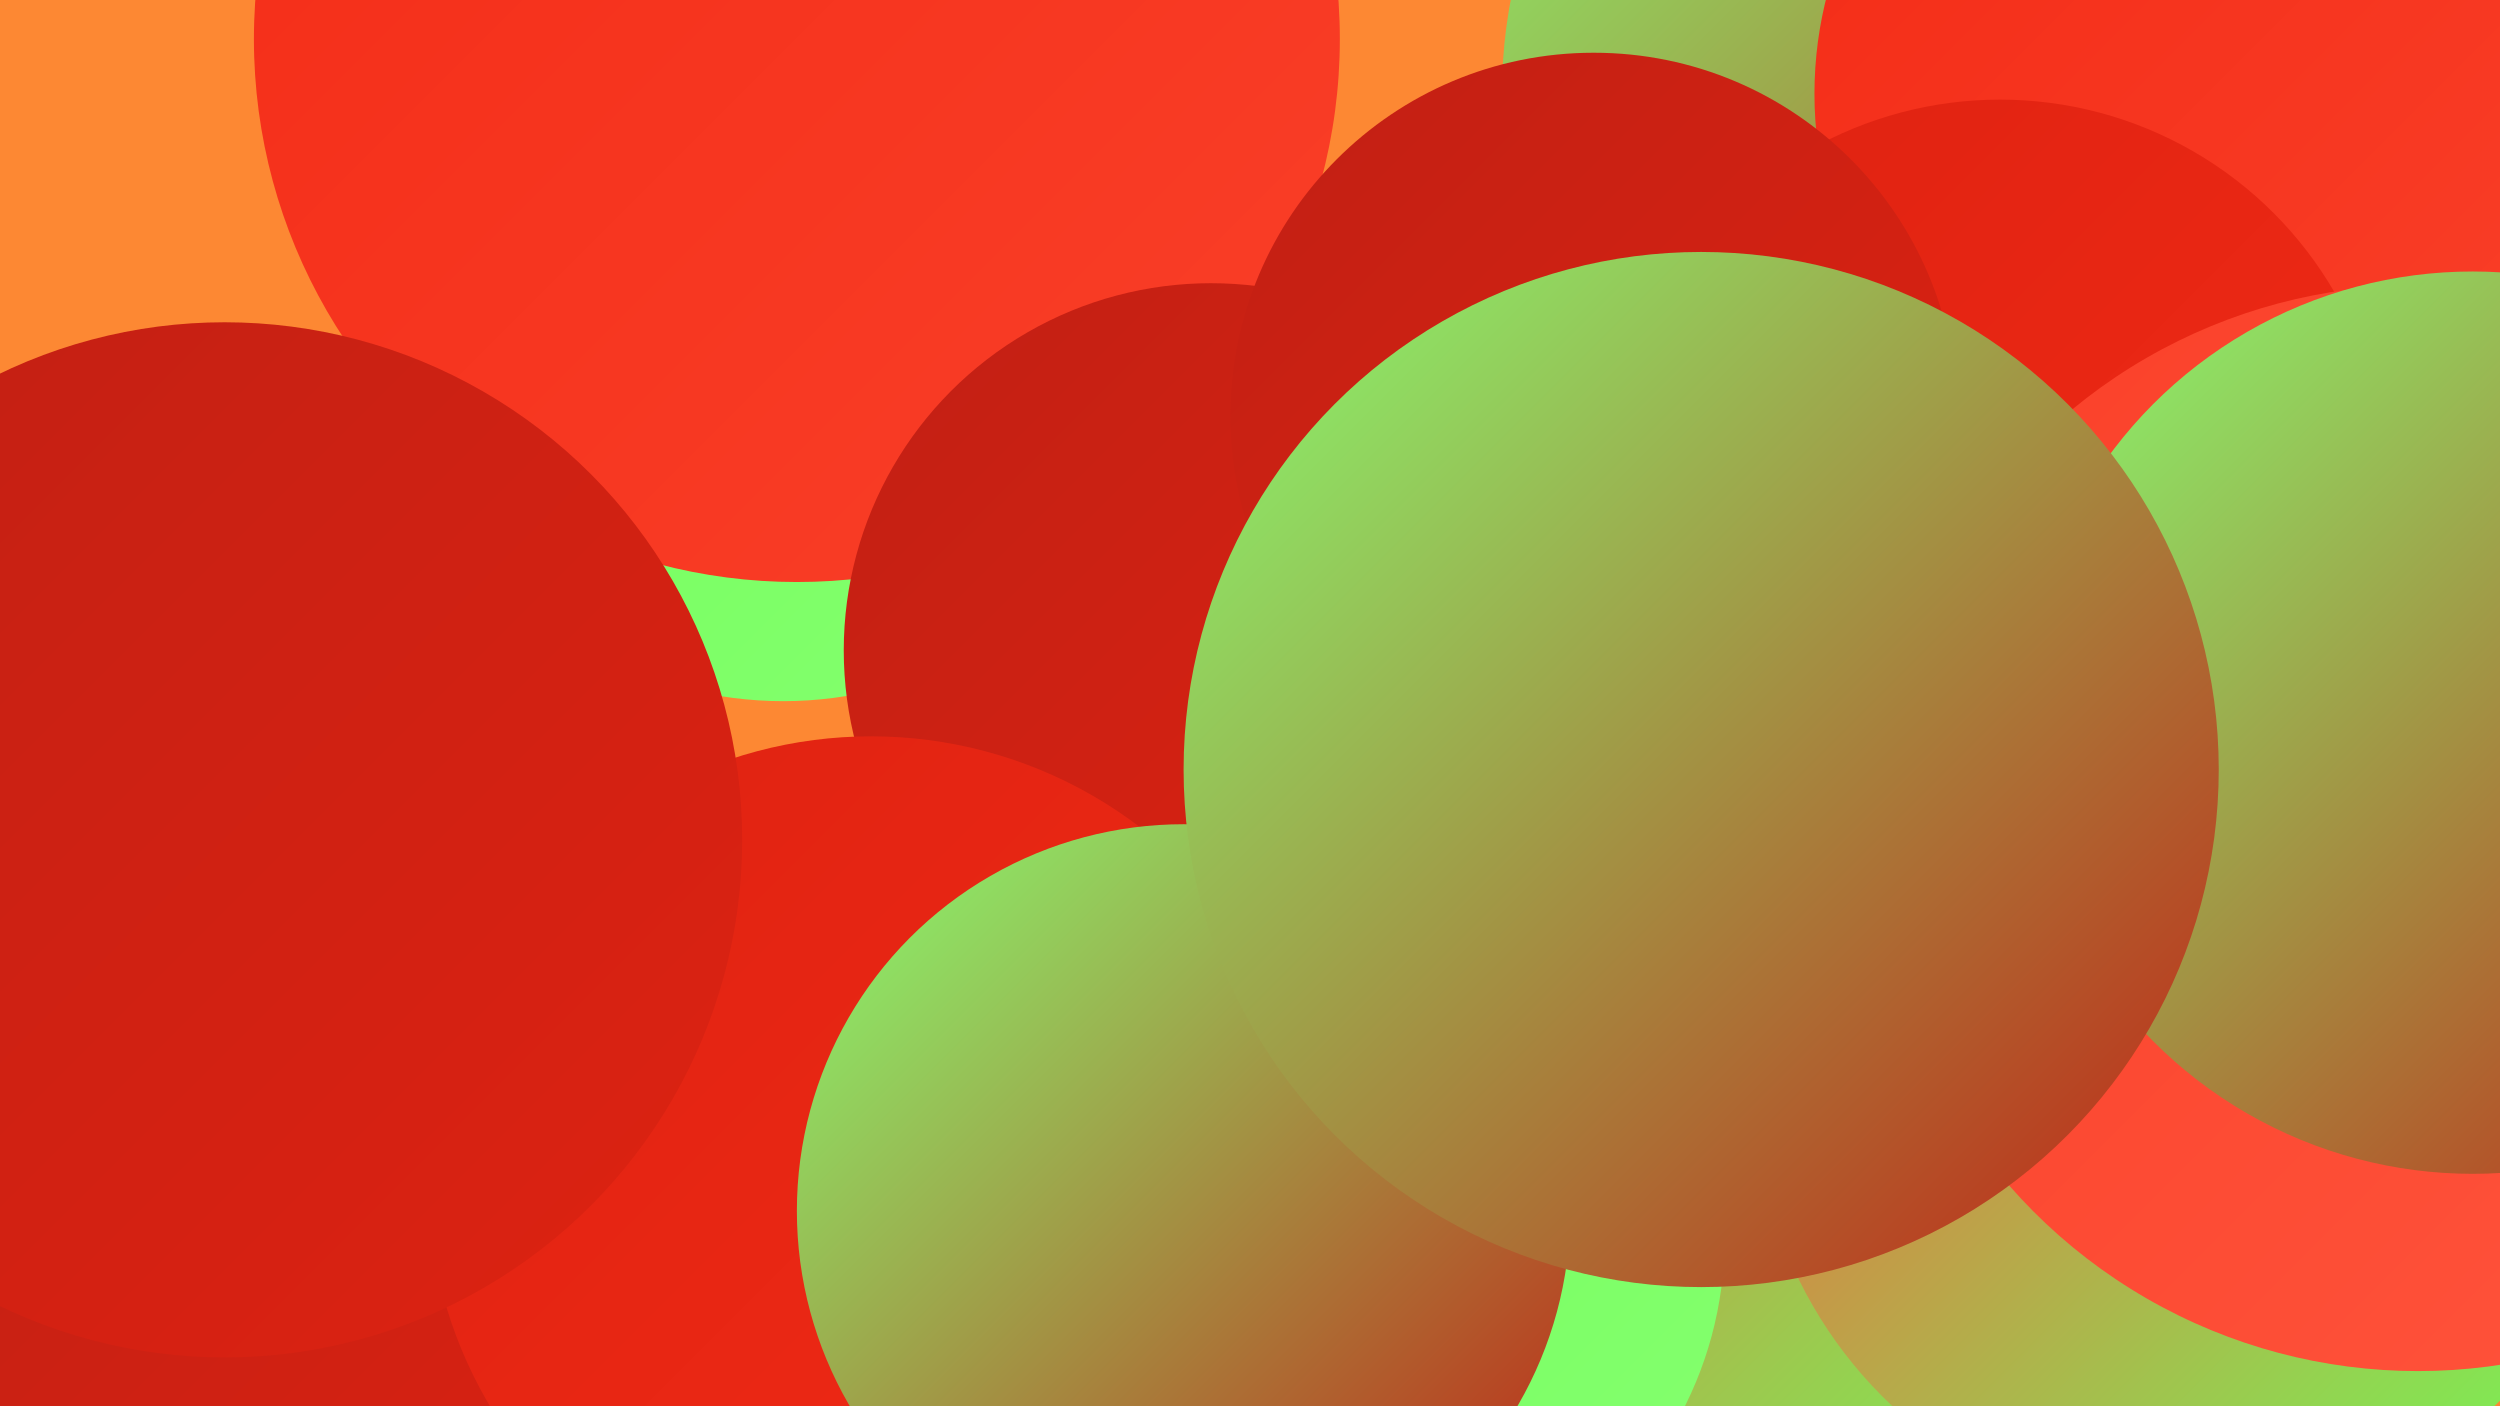
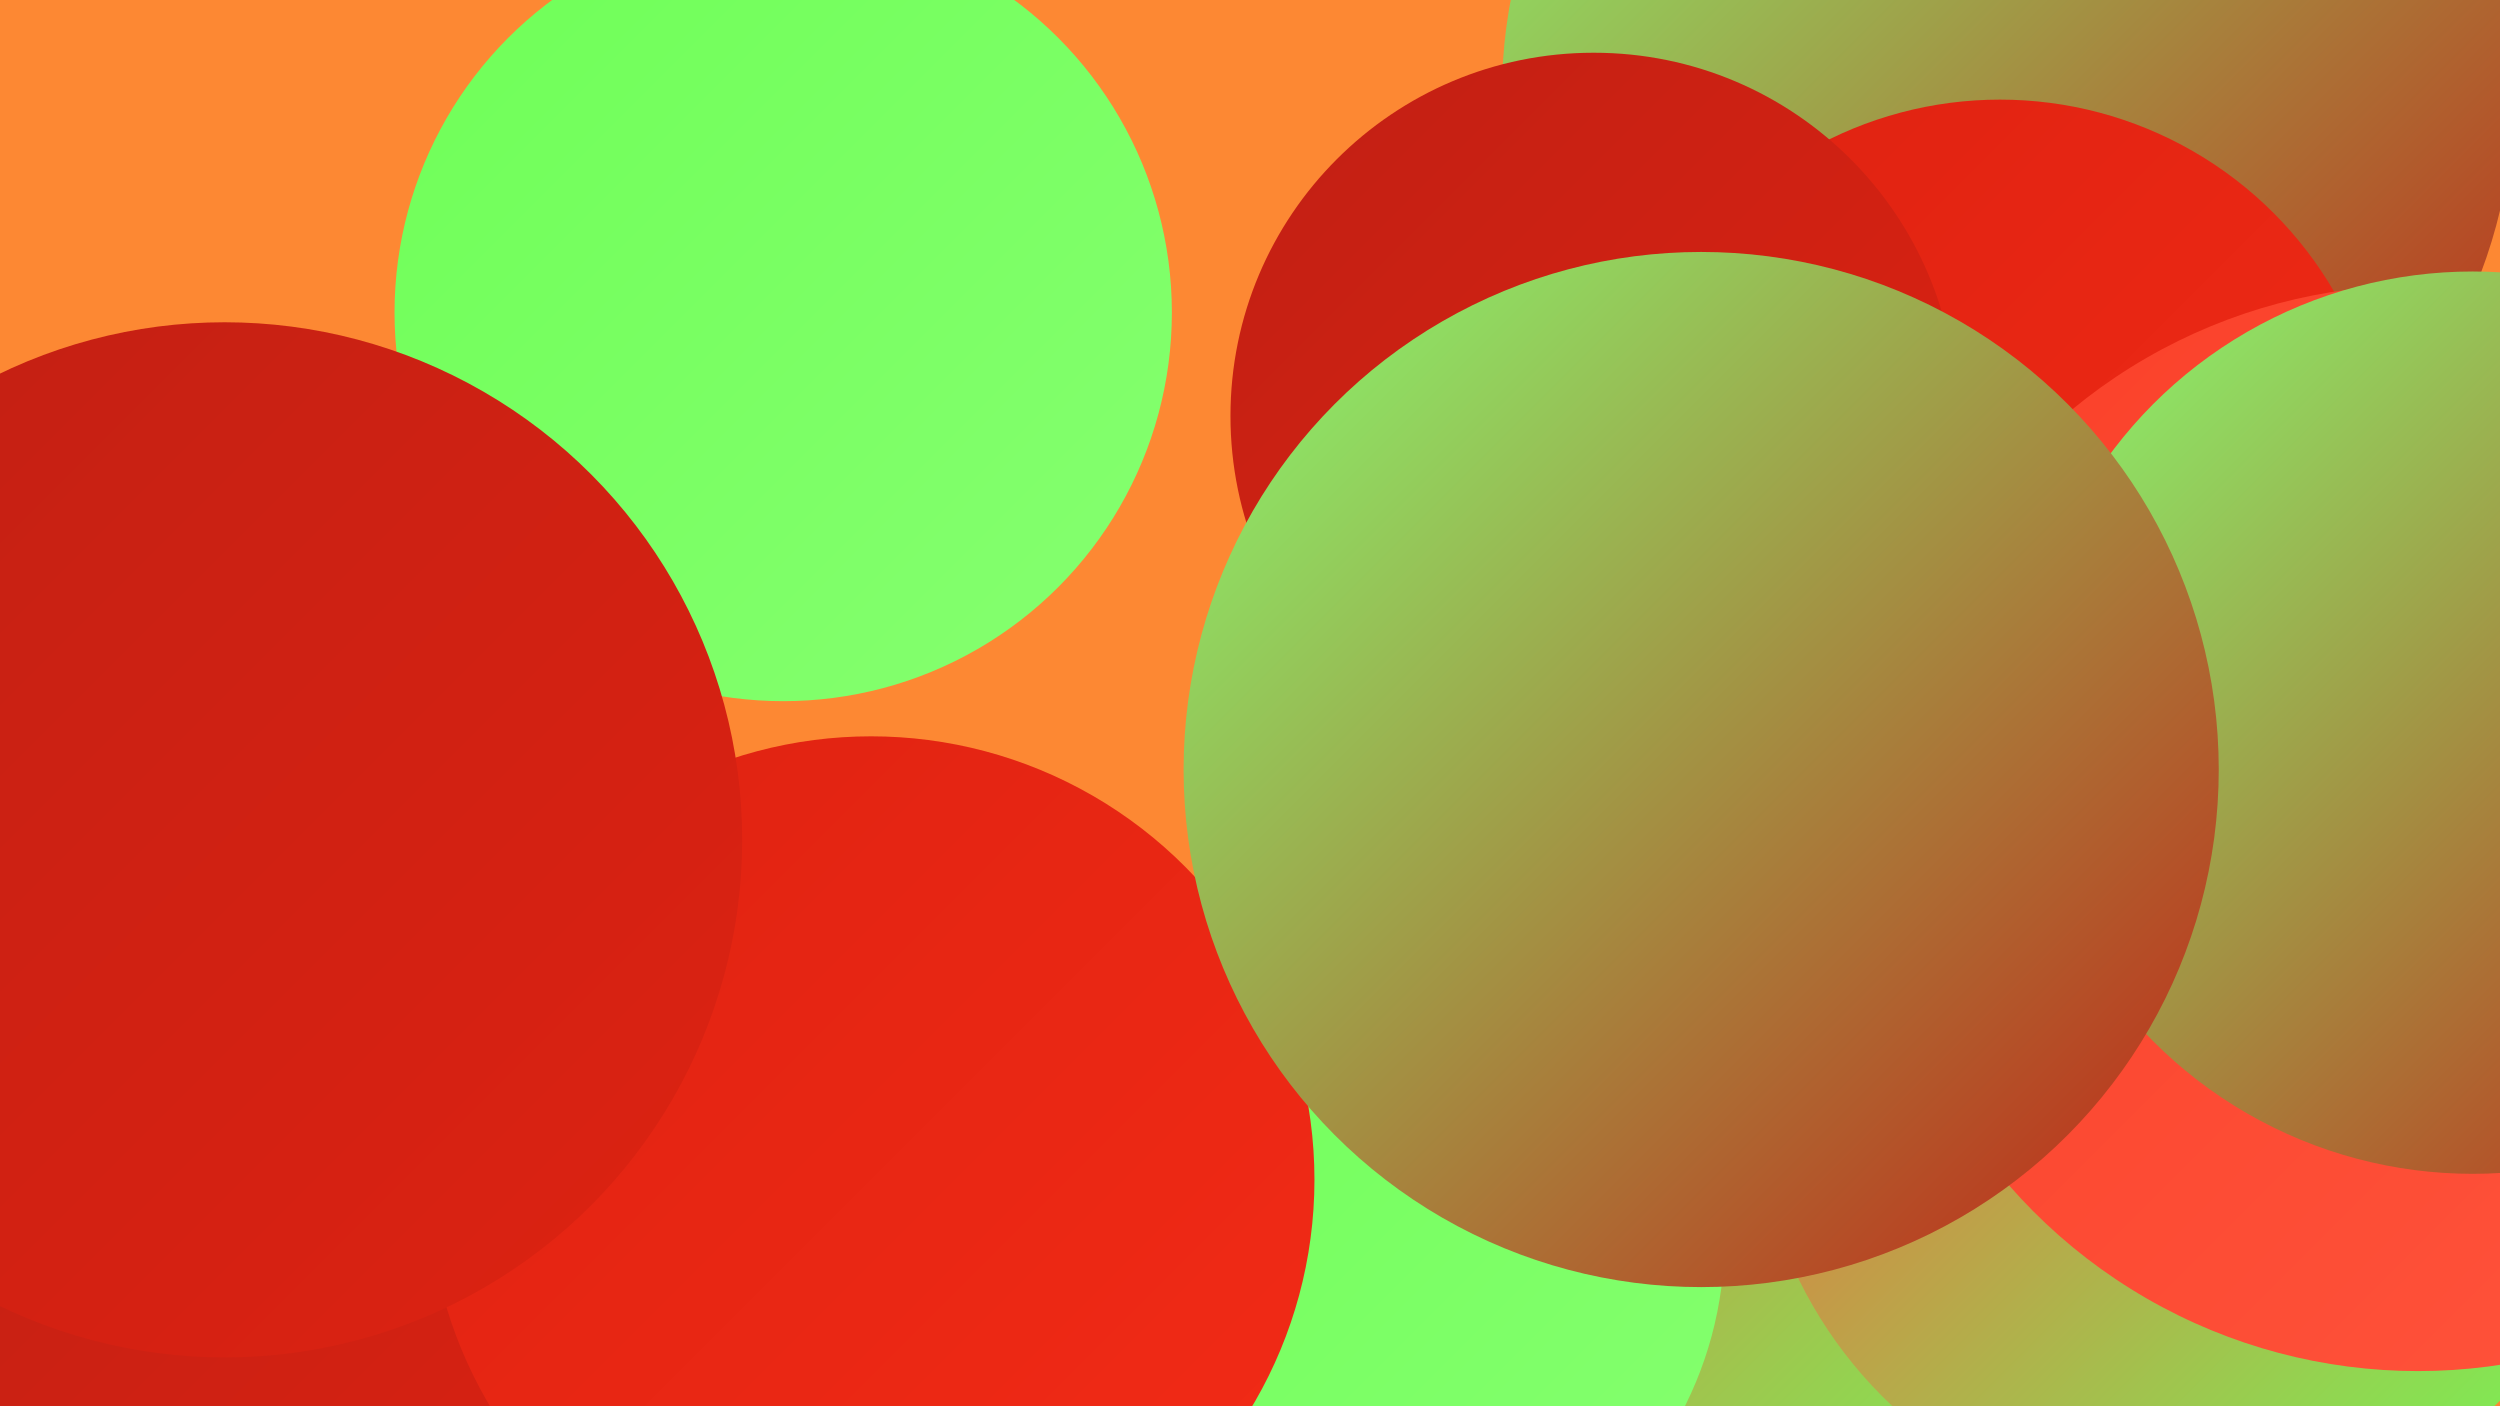
<svg xmlns="http://www.w3.org/2000/svg" width="1280" height="720">
  <defs>
    <linearGradient id="grad0" x1="0%" y1="0%" x2="100%" y2="100%">
      <stop offset="0%" style="stop-color:#c12014;stop-opacity:1" />
      <stop offset="100%" style="stop-color:#de2211;stop-opacity:1" />
    </linearGradient>
    <linearGradient id="grad1" x1="0%" y1="0%" x2="100%" y2="100%">
      <stop offset="0%" style="stop-color:#de2211;stop-opacity:1" />
      <stop offset="100%" style="stop-color:#f32b16;stop-opacity:1" />
    </linearGradient>
    <linearGradient id="grad2" x1="0%" y1="0%" x2="100%" y2="100%">
      <stop offset="0%" style="stop-color:#f32b16;stop-opacity:1" />
      <stop offset="100%" style="stop-color:#fa4029;stop-opacity:1" />
    </linearGradient>
    <linearGradient id="grad3" x1="0%" y1="0%" x2="100%" y2="100%">
      <stop offset="0%" style="stop-color:#fa4029;stop-opacity:1" />
      <stop offset="100%" style="stop-color:#ff553d;stop-opacity:1" />
    </linearGradient>
    <linearGradient id="grad4" x1="0%" y1="0%" x2="100%" y2="100%">
      <stop offset="0%" style="stop-color:#ff553d;stop-opacity:1" />
      <stop offset="100%" style="stop-color:#6eff57;stop-opacity:1" />
    </linearGradient>
    <linearGradient id="grad5" x1="0%" y1="0%" x2="100%" y2="100%">
      <stop offset="0%" style="stop-color:#6eff57;stop-opacity:1" />
      <stop offset="100%" style="stop-color:#86ff70;stop-opacity:1" />
    </linearGradient>
    <linearGradient id="grad6" x1="0%" y1="0%" x2="100%" y2="100%">
      <stop offset="0%" style="stop-color:#86ff70;stop-opacity:1" />
      <stop offset="100%" style="stop-color:#c12014;stop-opacity:1" />
    </linearGradient>
  </defs>
  <rect width="1280" height="720" fill="#fd8833" />
  <circle cx="788" cy="634" r="252" fill="url(#grad4)" />
  <circle cx="902" cy="324" r="206" fill="url(#grad1)" />
  <circle cx="401" cy="160" r="199" fill="url(#grad5)" />
  <circle cx="1028" cy="48" r="259" fill="url(#grad6)" />
-   <circle cx="408" cy="20" r="278" fill="url(#grad2)" />
-   <circle cx="61" cy="492" r="216" fill="url(#grad2)" />
  <circle cx="1254" cy="432" r="251" fill="url(#grad1)" />
-   <circle cx="1130" cy="48" r="201" fill="url(#grad2)" />
  <circle cx="1123" cy="556" r="225" fill="url(#grad4)" />
  <circle cx="1024" cy="249" r="198" fill="url(#grad1)" />
  <circle cx="691" cy="634" r="192" fill="url(#grad5)" />
-   <circle cx="620" cy="333" r="188" fill="url(#grad0)" />
  <circle cx="816" cy="213" r="186" fill="url(#grad0)" />
  <circle cx="125" cy="710" r="196" fill="url(#grad0)" />
  <circle cx="446" cy="604" r="227" fill="url(#grad1)" />
  <circle cx="1238" cy="424" r="278" fill="url(#grad3)" />
  <circle cx="115" cy="430" r="265" fill="url(#grad0)" />
-   <circle cx="606" cy="620" r="198" fill="url(#grad6)" />
  <circle cx="1266" cy="370" r="231" fill="url(#grad6)" />
  <circle cx="871" cy="394" r="265" fill="url(#grad6)" />
</svg>